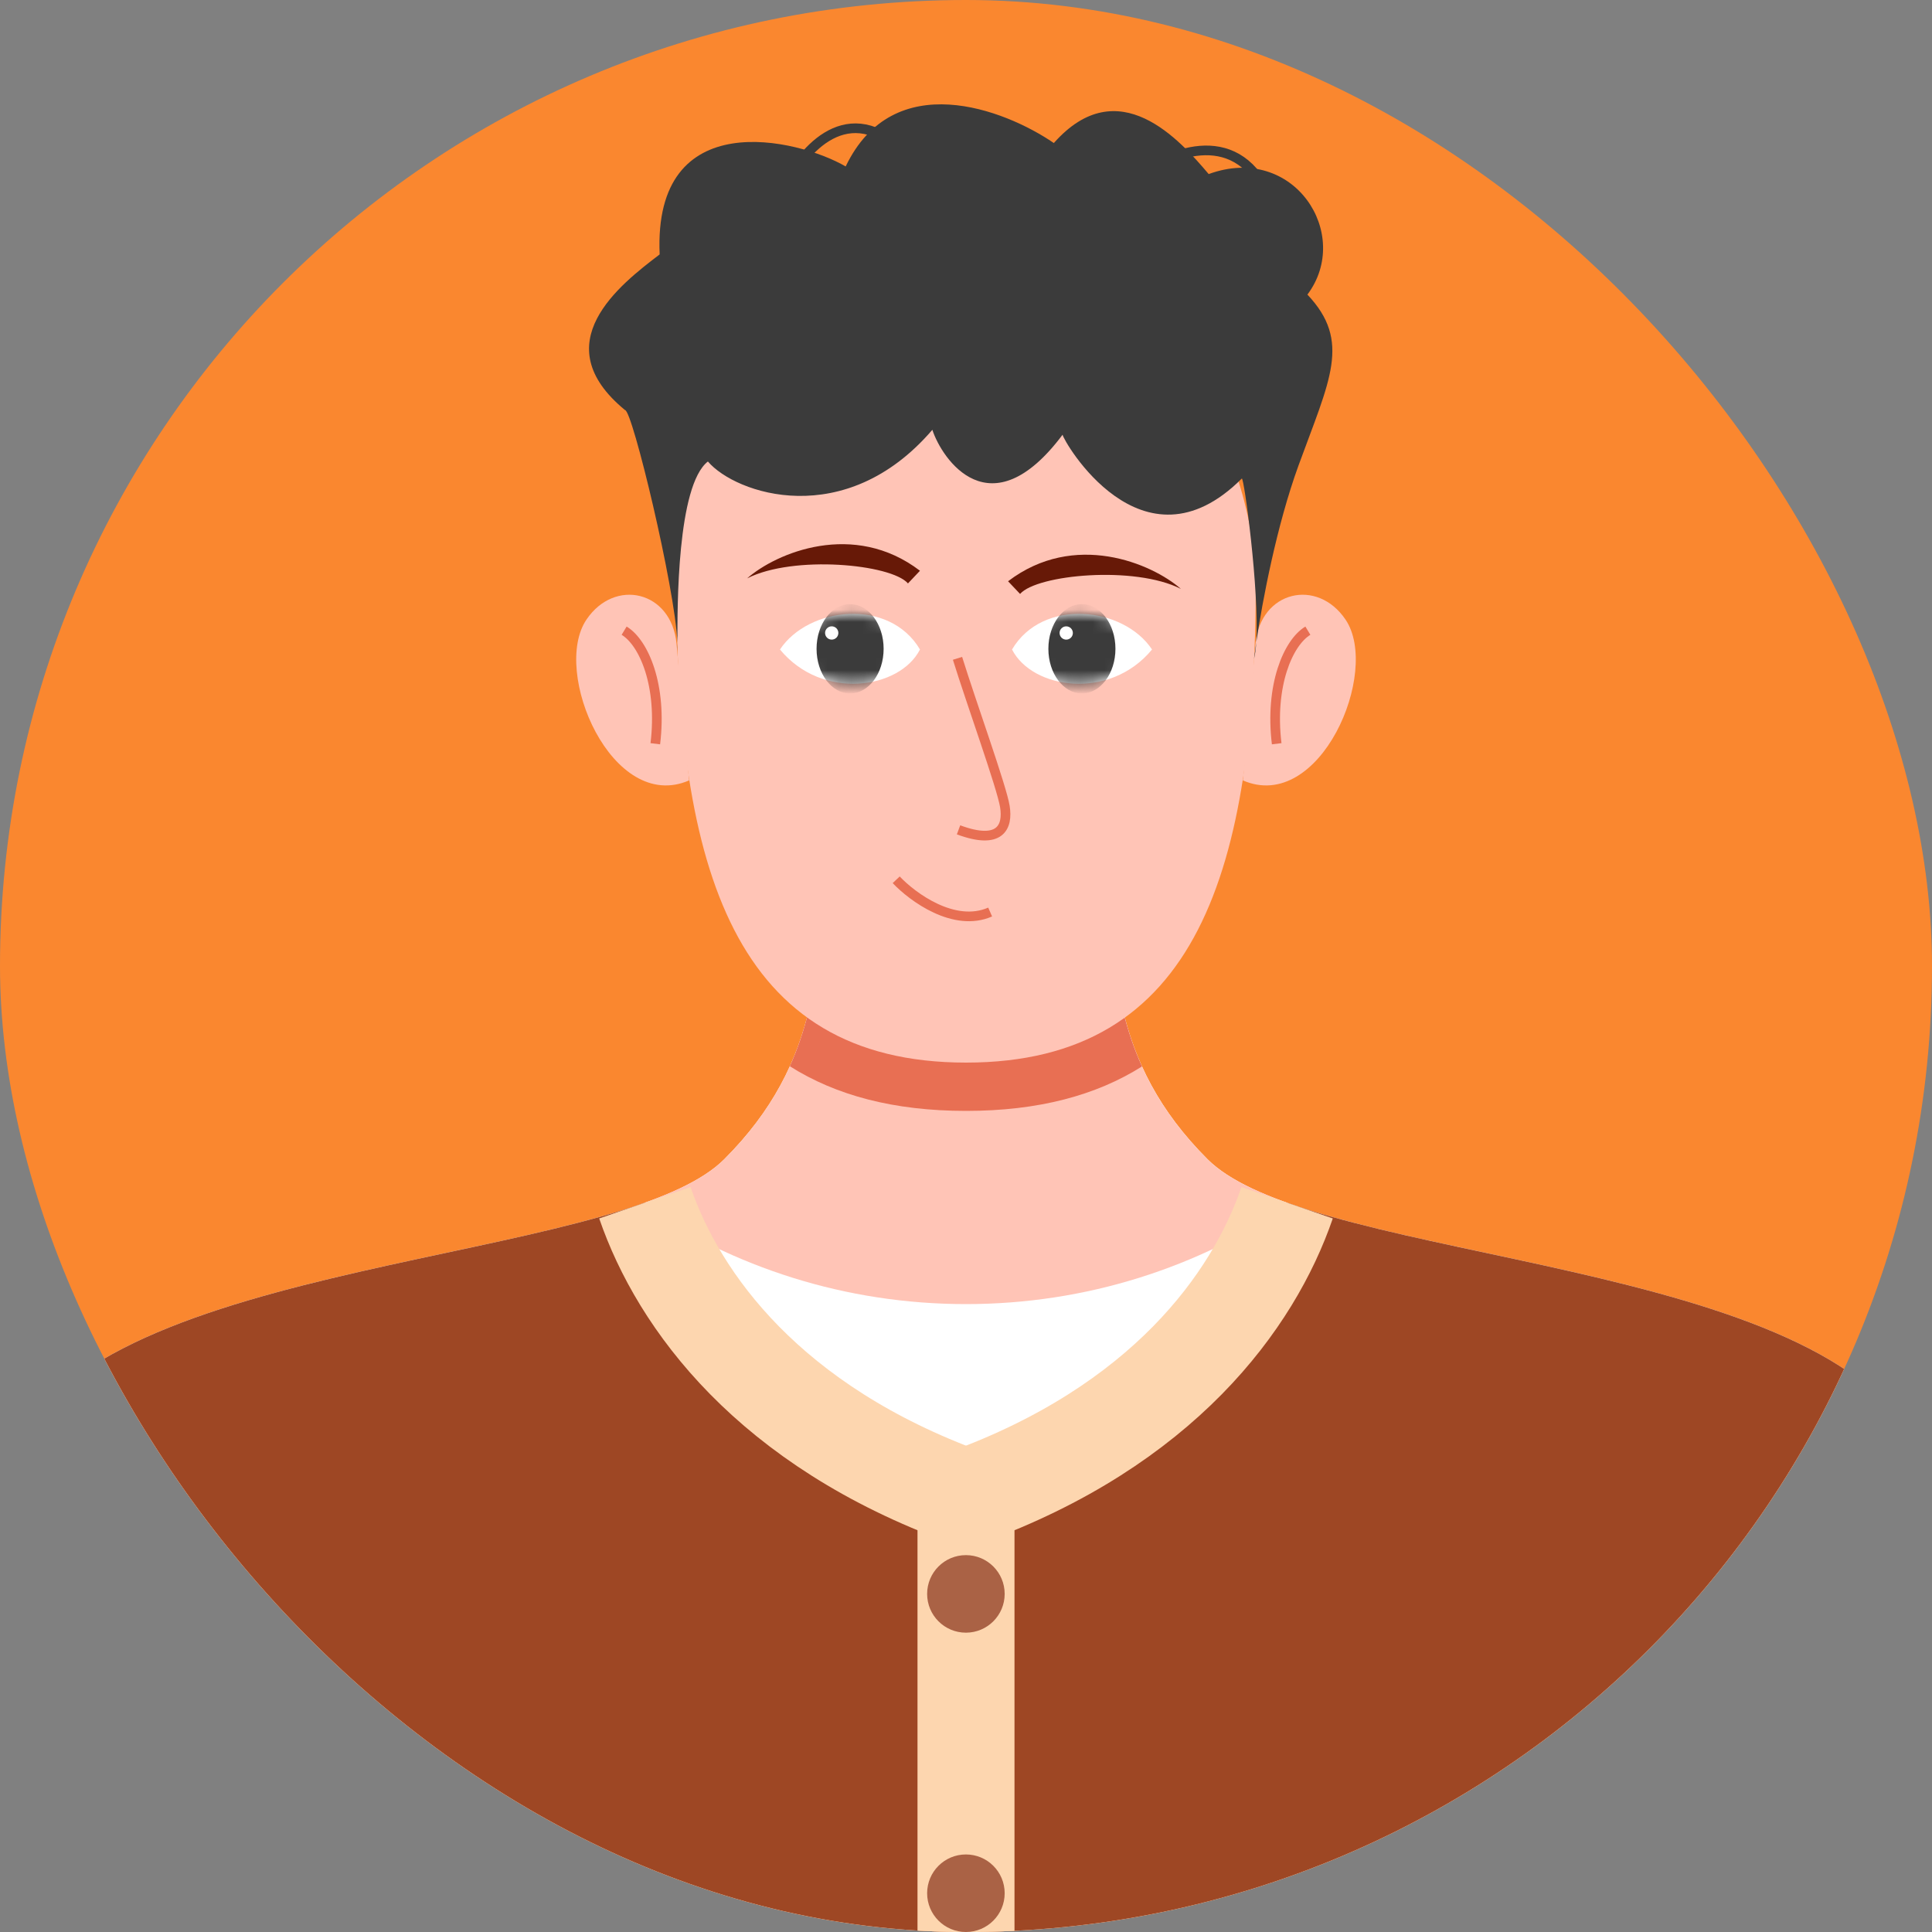
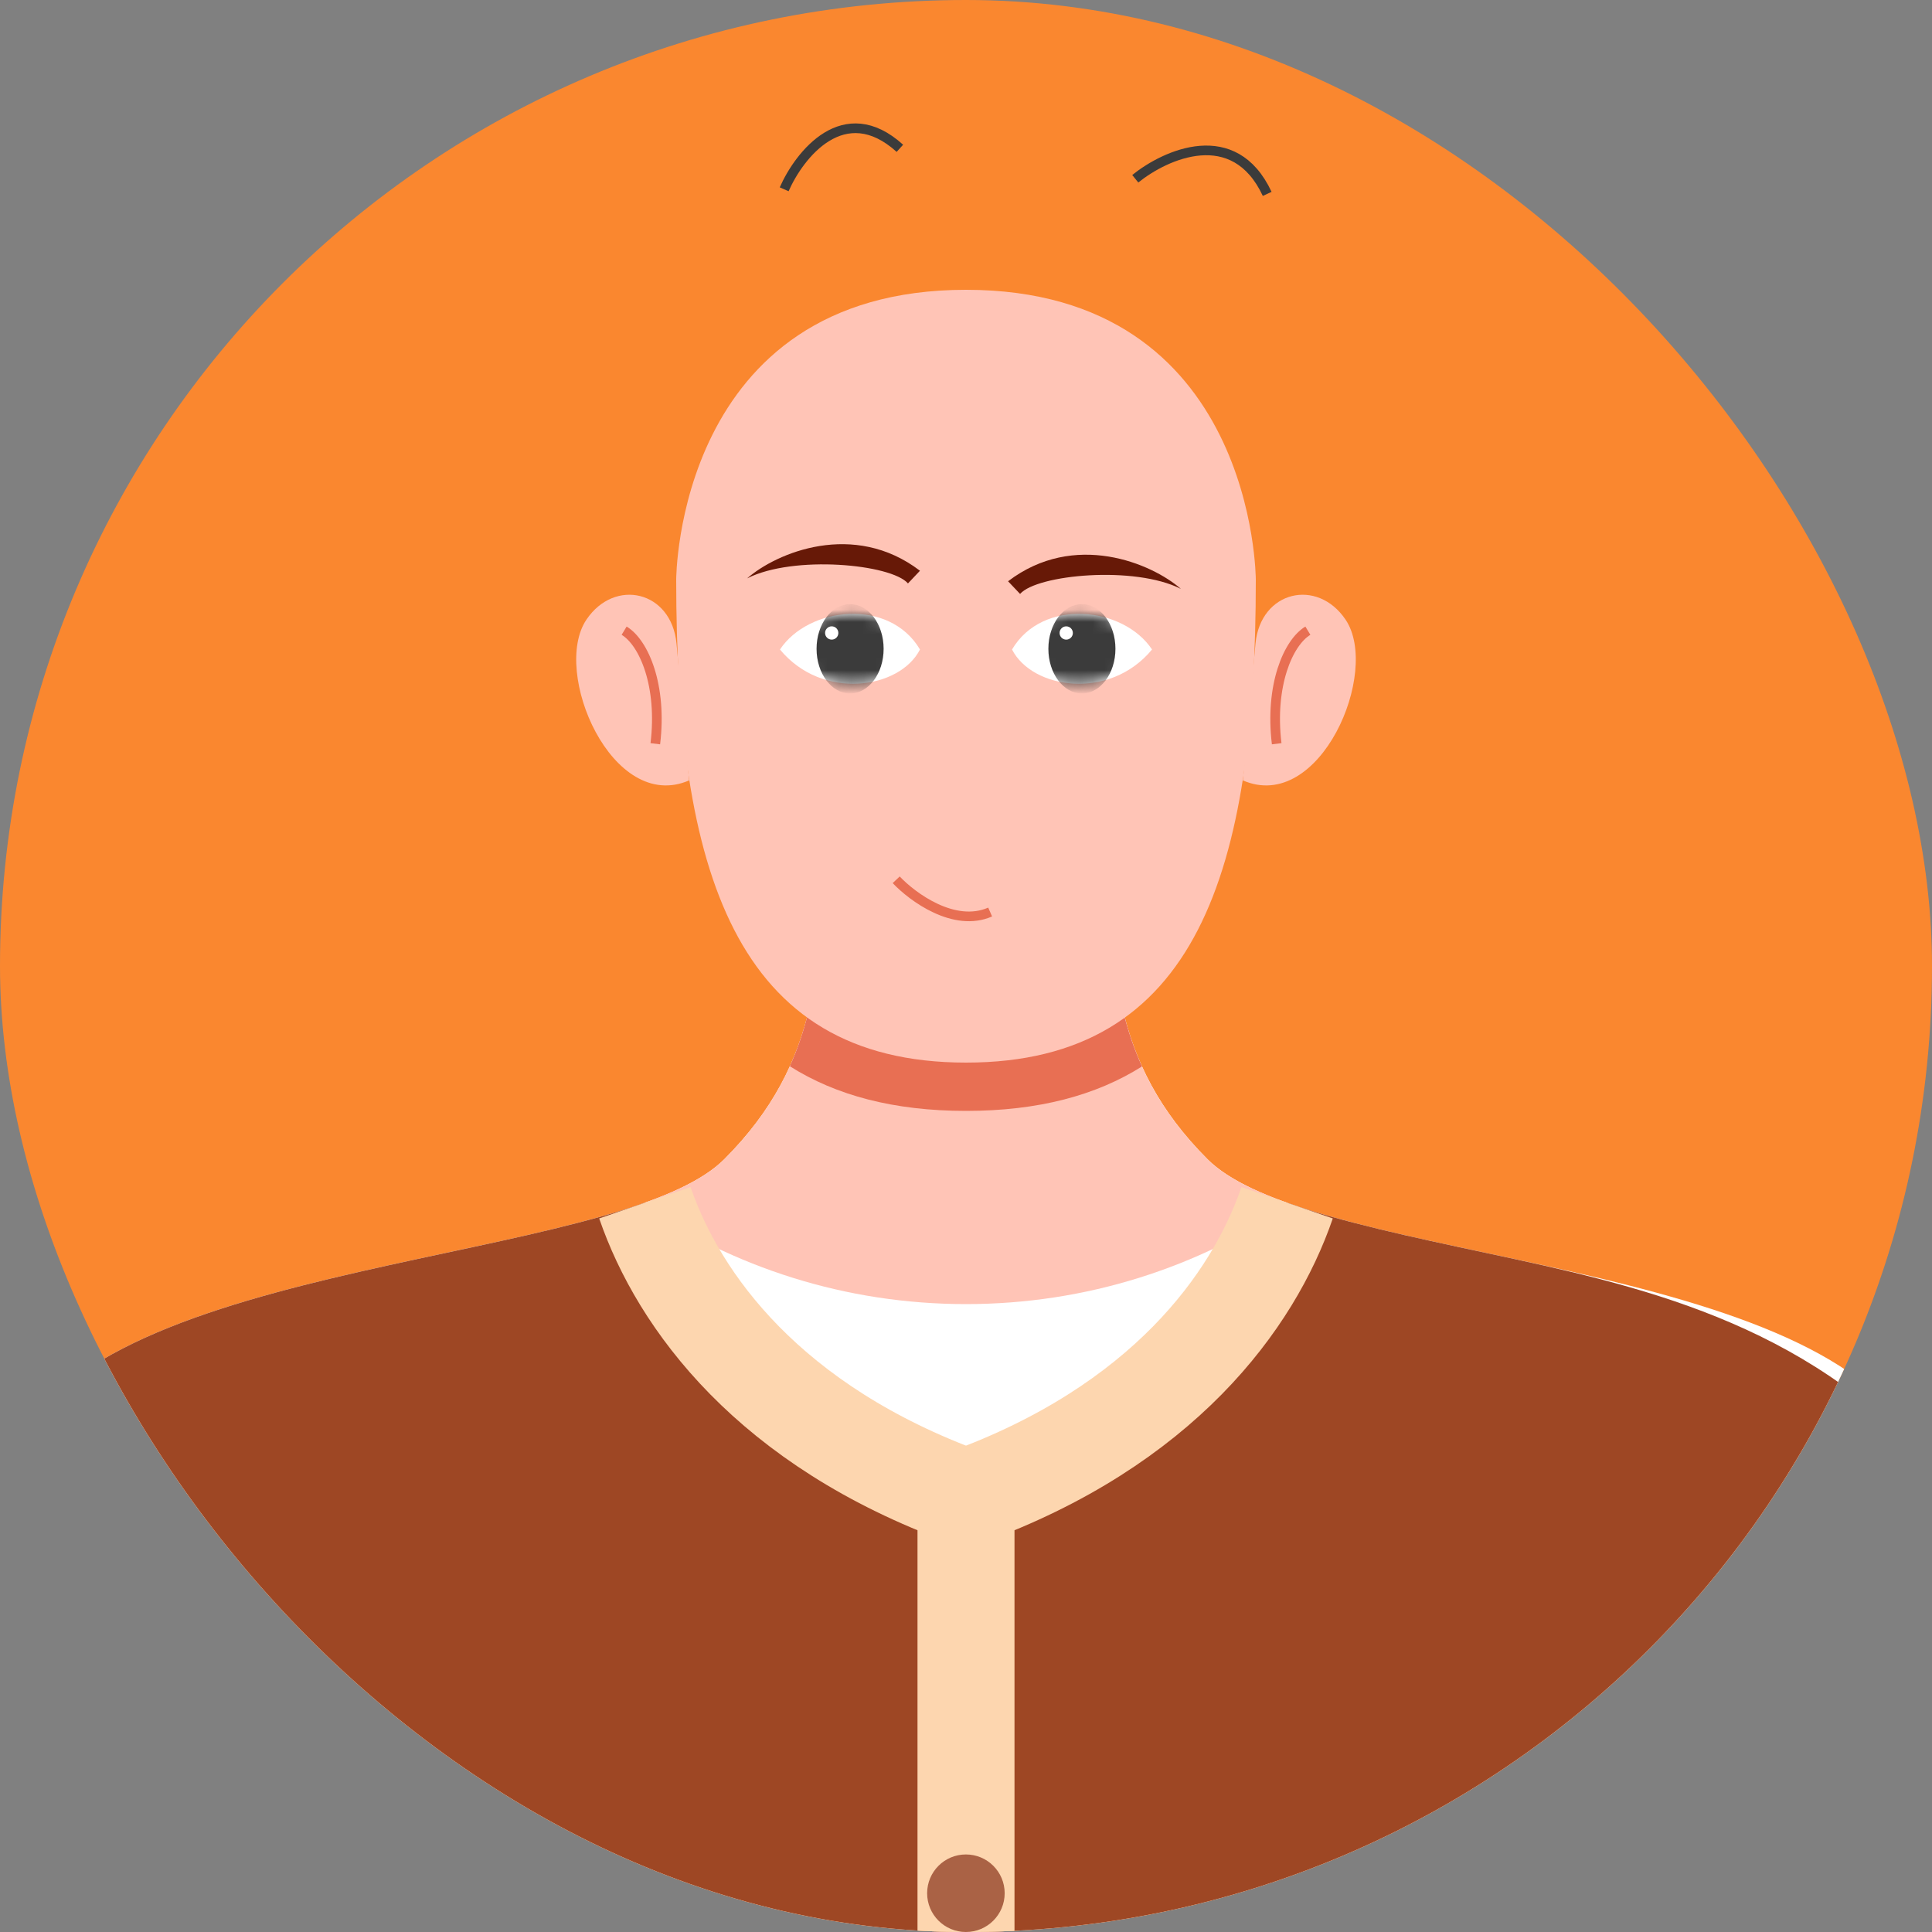
<svg xmlns="http://www.w3.org/2000/svg" width="160" height="160" viewBox="0 0 160 160" fill="none">
  <rect x="0" y="0" width="160" height="160" fill="#808080" stroke="none" />
  <g clip-path="url(#clip0_12876_130163)">
    <rect width="160" height="160" rx="80" fill="#FA872F" />
    <path fill-rule="evenodd" clip-rule="evenodd" d="M-8 160C-8 160 -8.016 128 3.984 116C10.591 109.394 24.47 106.424 36.948 103.755C47.135 101.576 56.389 99.596 59.984 96C67.984 88 68.149 79.545 68.149 68H80H91.836C91.836 79.545 92 88 100 96C103.596 99.596 112.849 101.576 123.037 103.755C135.514 106.424 149.394 109.394 156 116C168 128 167.984 160 167.984 160H80H-8Z" fill="white" />
    <path d="M53.047 99.727C56.089 98.672 58.508 97.472 59.98 96C67.98 88 68.144 79.545 68.144 68H91.831C91.831 79.545 91.995 88 99.995 96C101.469 97.473 103.891 98.675 106.939 99.731C99.257 104.95 89.982 108 79.995 108C70.006 108 60.73 104.949 53.047 99.727Z" fill="#FFC4B6" />
    <path fill-rule="evenodd" clip-rule="evenodd" d="M65.411 88.303C69.216 90.71 74.009 92 80.006 92C85.989 92 90.773 90.716 94.573 88.32C91.91 82.439 91.832 75.952 91.832 68H68.145C68.145 75.945 68.067 82.426 65.411 88.303Z" fill="#E86F53" />
    <path d="M80.005 88C60.802 88 56 72 56 48C56 48 56 24 80 24C104 24 104 48 104 48C104.006 72 99.207 88 80.005 88Z" fill="#FFC4B6" />
-     <path fill-rule="evenodd" clip-rule="evenodd" d="M0 160H80H160V121.406C158.843 119.355 157.517 117.517 156 116C149.394 109.394 135.514 106.425 123.037 103.755C116.864 102.435 111.034 101.187 106.598 99.609C103.781 107.803 96.261 118.087 80 124C63.735 118.086 56.216 107.799 53.401 99.605C48.963 101.185 43.127 102.433 36.948 103.755C24.47 106.425 10.591 109.394 3.984 116C2.474 117.511 1.154 119.338 0 121.379V160Z" fill="#9E4724" />
+     <path fill-rule="evenodd" clip-rule="evenodd" d="M0 160H80H160V121.406C149.394 109.394 135.514 106.425 123.037 103.755C116.864 102.435 111.034 101.187 106.598 99.609C103.781 107.803 96.261 118.087 80 124C63.735 118.086 56.216 107.799 53.401 99.605C48.963 101.185 43.127 102.433 36.948 103.755C24.47 106.425 10.591 109.394 3.984 116C2.474 117.511 1.154 119.338 0 121.379V160Z" fill="#9E4724" />
    <path d="M80.006 168V124.001C63.741 118.087 56.221 107.8 53.406 99.606" stroke="#FDD6AF" stroke-width="8" />
    <path d="M79.994 168V124.001C96.259 118.087 103.778 107.8 106.594 99.606" stroke="#FDD6AF" stroke-width="8" />
-     <circle cx="79.992" cy="132" r="3.211" fill="#AA6245" />
    <circle cx="79.992" cy="156.789" r="3.211" fill="#AA6245" />
    <path d="M64.594 53.789C66.944 50.243 73.644 49.479 76.188 53.788C74.526 57.058 68.12 58.057 64.594 53.789Z" fill="white" />
    <mask id="mask0_12876_130163" style="mask-type:alpha" maskUnits="userSpaceOnUse" x="64" y="50" width="13" height="7">
      <path d="M64.594 53.789C66.944 50.243 73.644 49.479 76.188 53.788C74.526 57.058 68.12 58.057 64.594 53.789Z" fill="white" />
    </mask>
    <g mask="url(#mask0_12876_130163)">
      <ellipse cx="70.401" cy="53.732" rx="2.777" ry="3.699" fill="#3B3B3B" />
    </g>
    <path d="M95.406 53.789C93.056 50.243 86.356 49.479 83.812 53.788C85.474 57.058 91.88 58.057 95.406 53.789Z" fill="white" />
    <mask id="mask1_12876_130163" style="mask-type:alpha" maskUnits="userSpaceOnUse" x="83" y="50" width="13" height="7">
      <path d="M95.406 53.789C93.056 50.243 86.356 49.479 83.812 53.788C85.474 57.058 91.88 58.057 95.406 53.789Z" fill="white" />
    </mask>
    <g mask="url(#mask1_12876_130163)">
      <ellipse cx="2.777" cy="3.699" rx="2.777" ry="3.699" transform="matrix(-1 0 0 1 92.376 50.032)" fill="#3B3B3B" />
    </g>
-     <path d="M79.297 54.52C80.443 58.211 82.961 65.179 83.219 66.791C83.49 68.481 82.846 70.011 79.382 68.724" stroke="#E86F53" stroke-width="0.8" />
    <path d="M74.219 72.859C75.572 74.293 79.022 76.833 82 75.531" stroke="#E86F53" stroke-width="0.8" />
    <path d="M48.567 51.313C50.91 47.842 55.602 48.931 56.025 53.289L57.067 64.631C50.692 67.393 45.65 55.634 48.567 51.313Z" fill="#FFC4B6" />
    <path d="M111.433 51.313C109.09 47.842 104.398 48.931 103.975 53.289L102.933 64.631C109.308 67.393 114.35 55.634 111.433 51.313Z" fill="#FFC4B6" />
    <path d="M61.875 47.898C65.718 45.947 73.795 46.713 75.194 48.316L76.188 47.267C70.704 43.083 64.299 45.773 61.875 47.898Z" fill="#671907" />
    <path d="M97.797 48.769C93.954 46.818 85.877 47.584 84.478 49.187L83.484 48.138C88.968 43.955 95.373 46.645 97.797 48.769Z" fill="#671907" />
    <path d="M51.688 52.23C53.34 53.23 54.853 56.799 54.27 61.594" stroke="#E86F53" stroke-width="0.8" />
    <path d="M108.312 52.23C106.66 53.23 105.147 56.799 105.73 61.594" stroke="#E86F53" stroke-width="0.8" />
-     <path d="M77.213 35.595C70 44 60.918 40.91 58.625 38.219C56.063 40.207 56.092 50.335 56.103 53.225C56.115 53.49 56.115 53.721 56.102 53.912C56.101 53.96 56.099 53.988 56.096 53.994C56.099 53.968 56.101 53.94 56.102 53.912C56.106 53.795 56.105 53.558 56.103 53.225C55.906 48.68 52.369 33.962 51.763 33.962C45.04 28.445 51.327 23.584 54.63 21.07C54.076 8.594 66.084 11.486 70.035 13.785C74 5.51 83.18 9.044 87.275 11.846C92.619 5.812 97.727 11.615 100.098 14.416C107.166 11.83 112.016 19.406 108.274 24.397C111.937 28.276 110.117 31.455 107.531 38.566C105.733 43.511 104.555 49.713 104.037 53.197C104.003 53.754 103.942 54.222 103.849 54.571C103.897 54.183 103.96 53.721 104.037 53.197C104.304 48.918 103.018 39.453 102.84 39.632C94.562 47.909 88 36.404 88 36C82 44 78 38 77.213 35.595Z" fill="#3B3B3B" />
    <circle cx="68.879" cy="52.42" r="0.55" fill="white" />
    <circle cx="88.3" cy="52.421" r="0.55" fill="white" />
    <path d="M64.941 15.677C66.207 12.801 69.897 8.096 74.525 12.282" stroke="#3B3B3B" stroke-width="0.8" />
    <path d="M94.018 14.804C96.522 12.782 102.212 10.201 104.943 16.057" stroke="#3B3B3B" stroke-width="0.8" />
  </g>
  <defs>
    <clipPath id="clip0_12876_130163">
      <rect width="160" height="160" rx="80" fill="white" />
    </clipPath>
  </defs>
</svg>